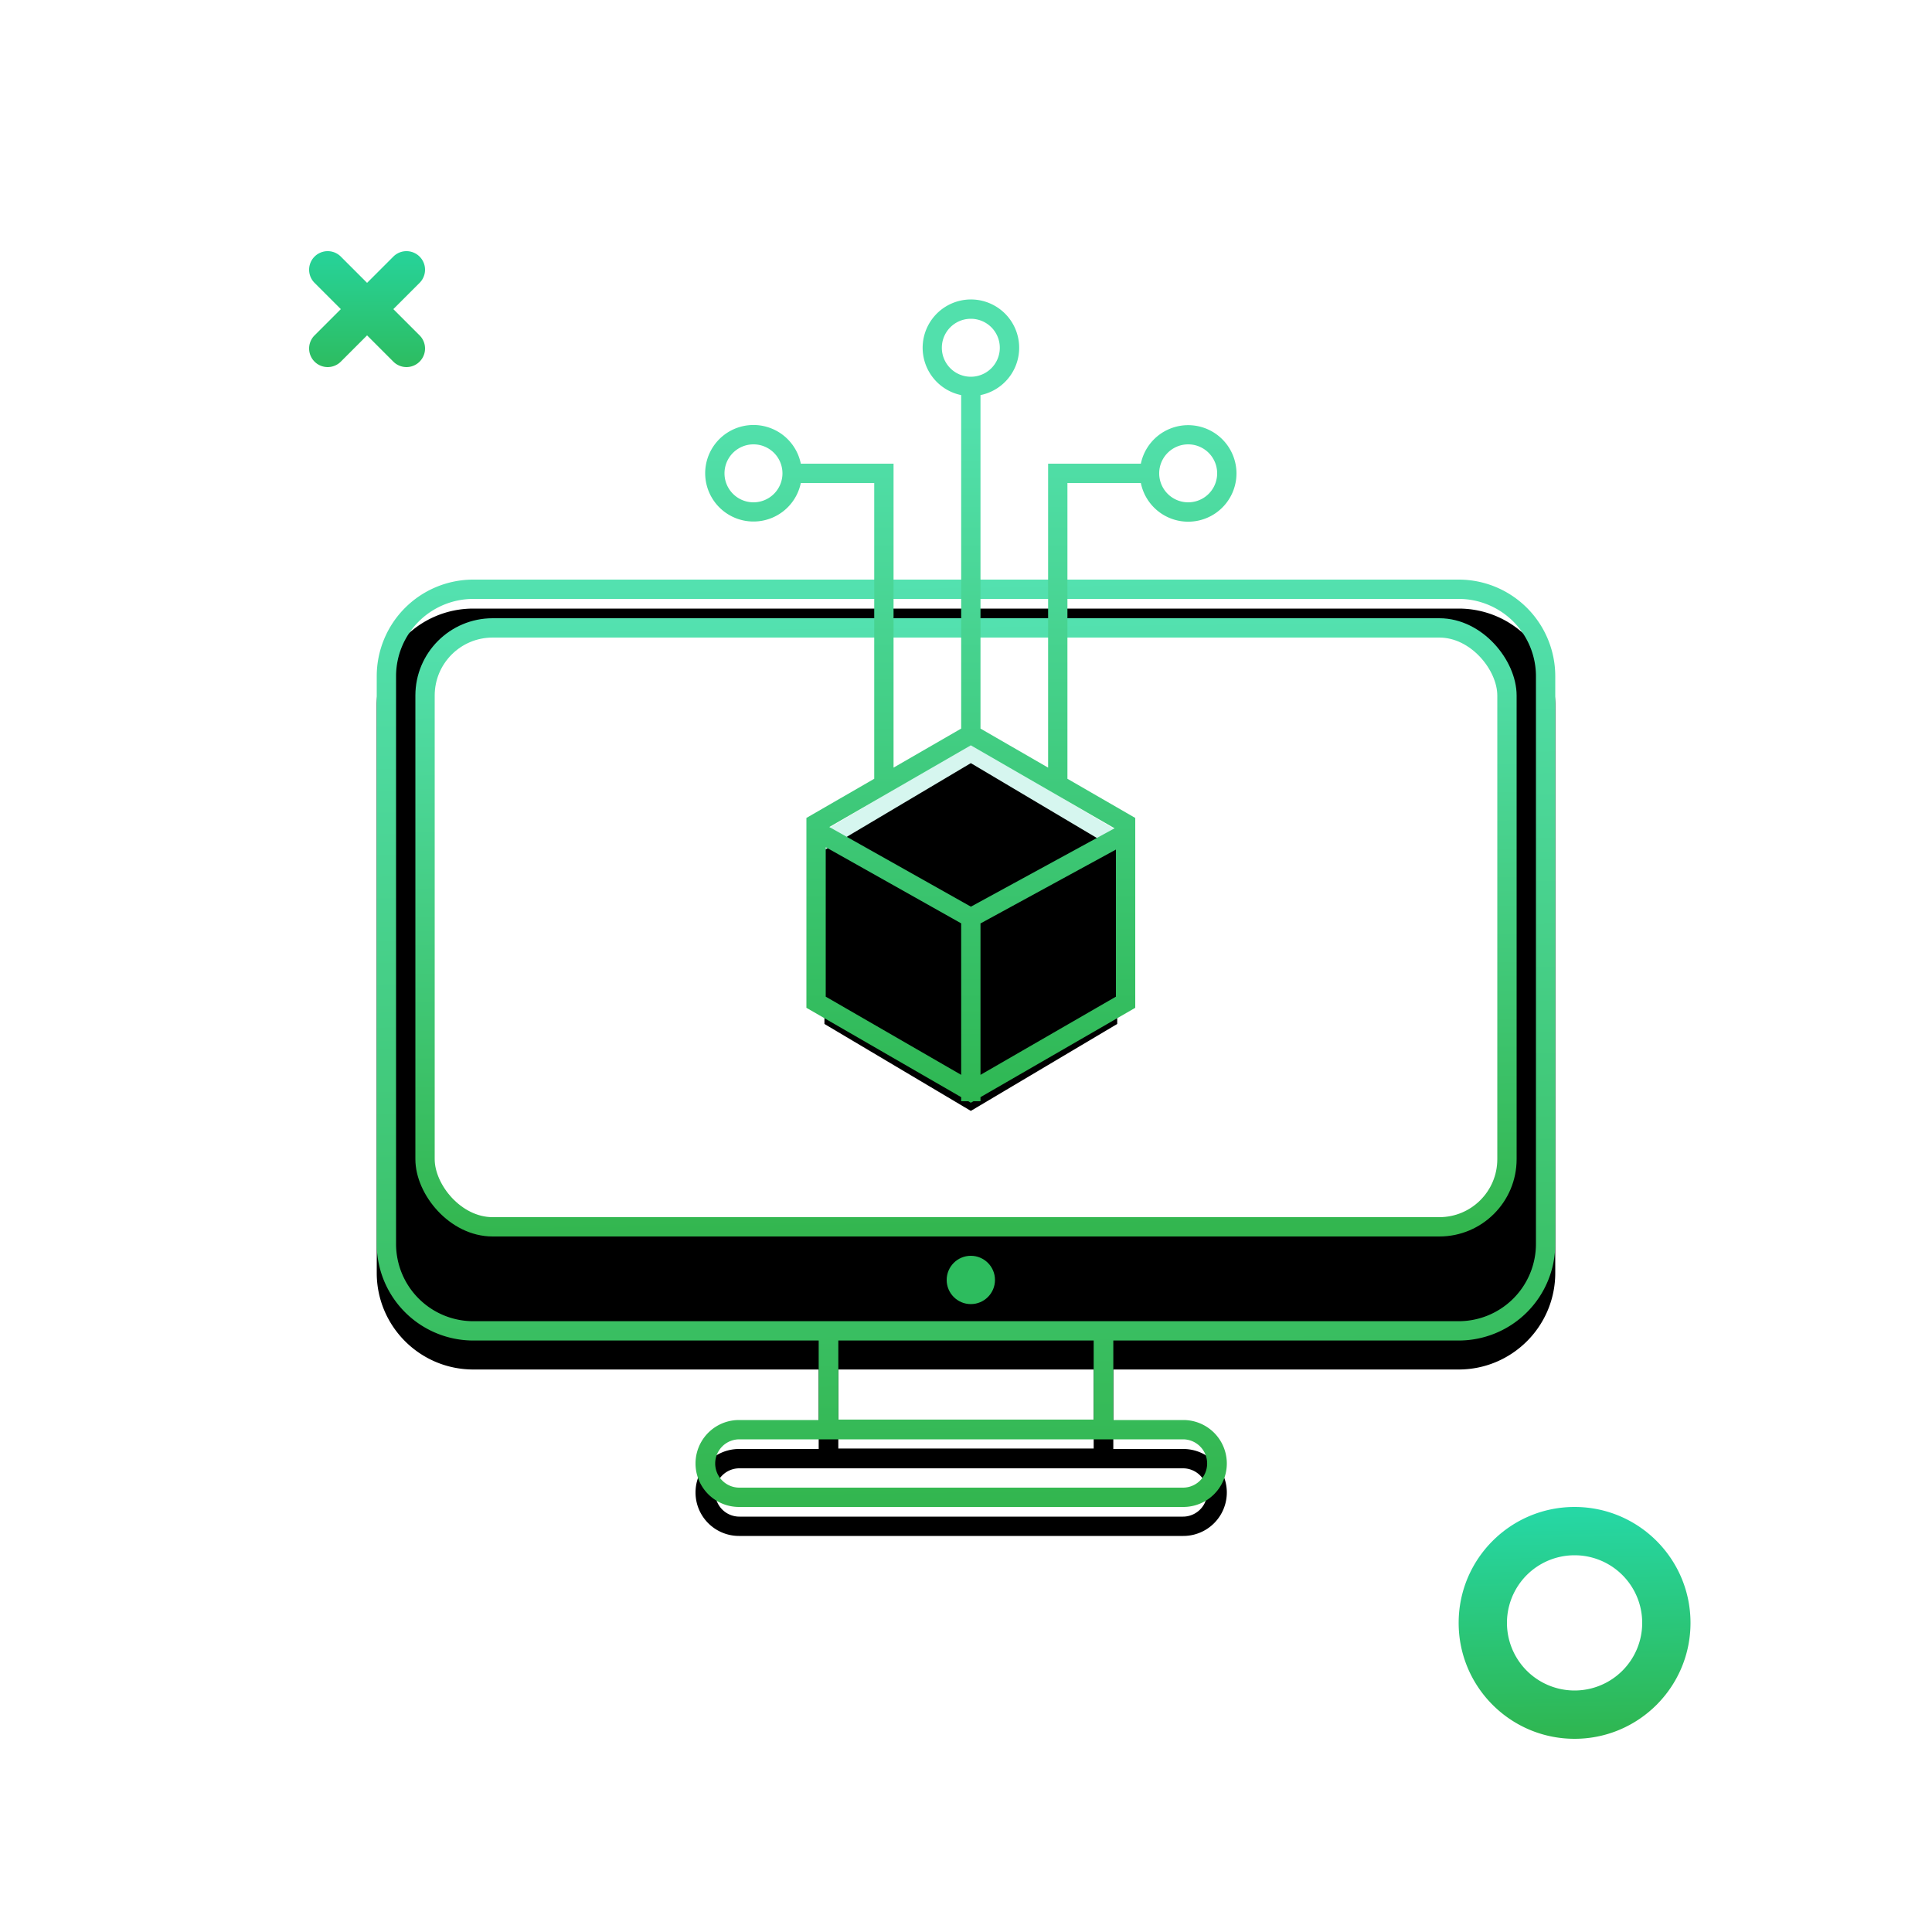
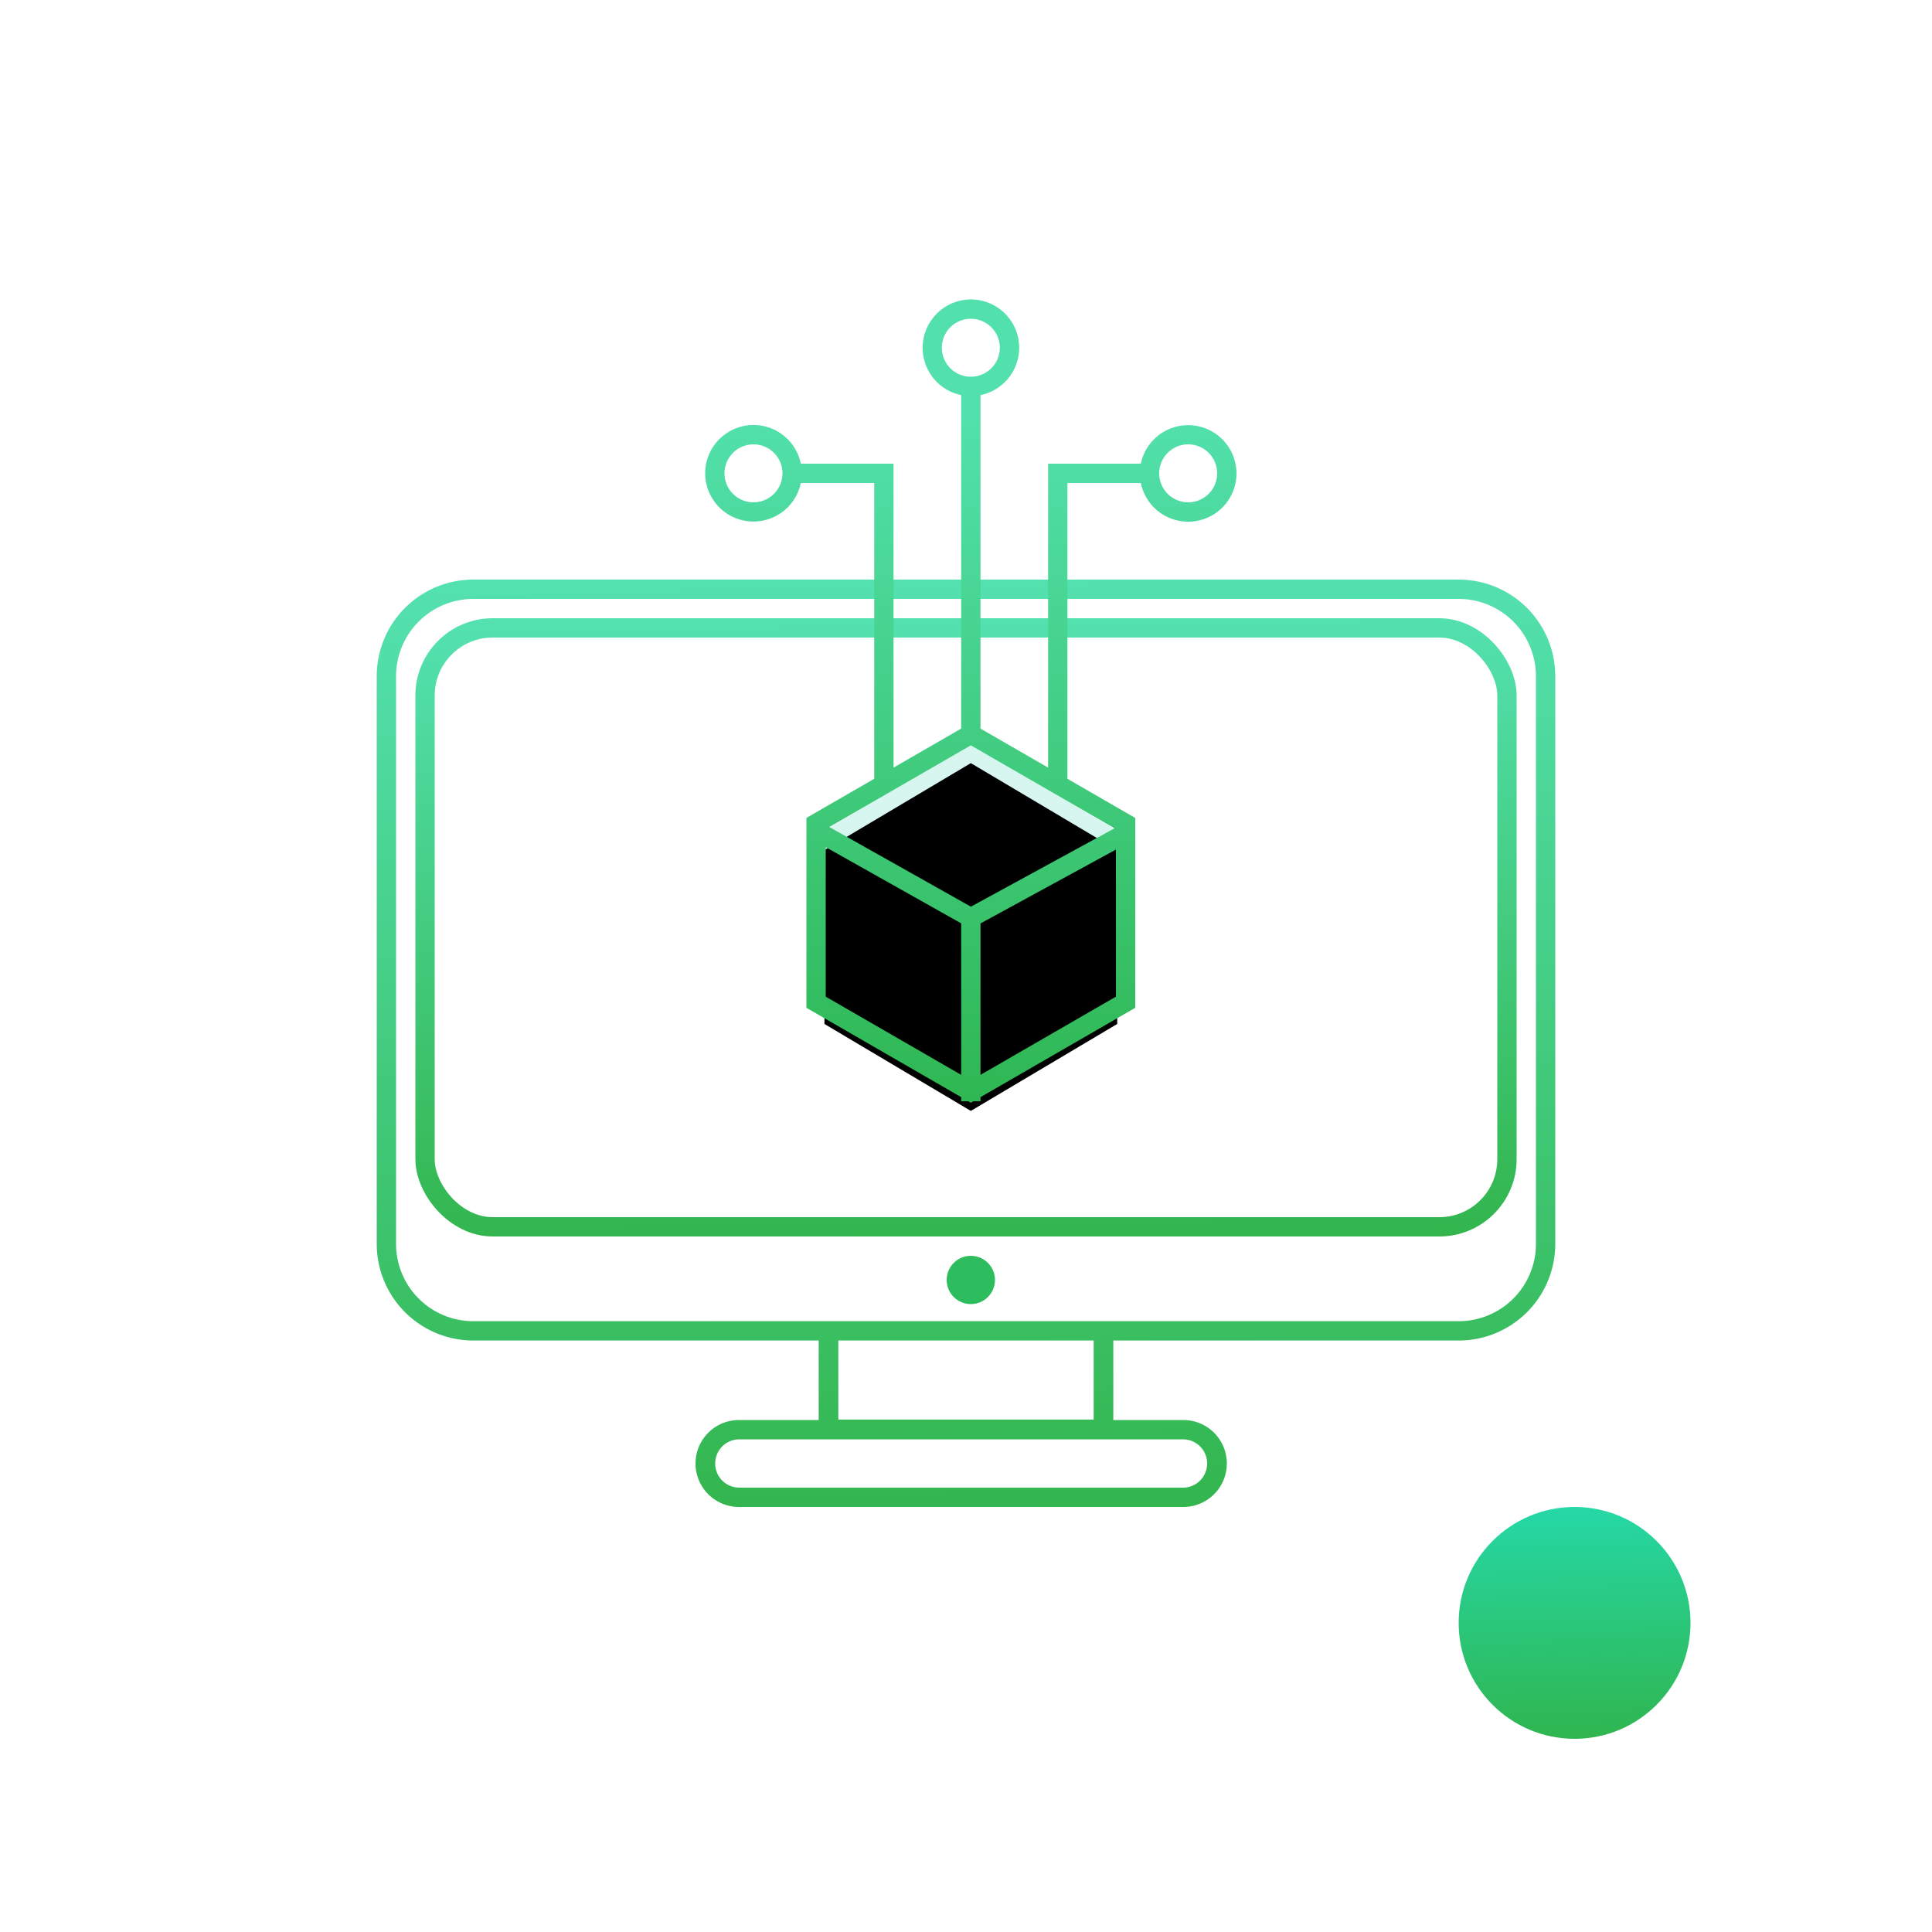
<svg xmlns="http://www.w3.org/2000/svg" xmlns:xlink="http://www.w3.org/1999/xlink" width="200" height="200" viewBox="0 0 200 200">
  <defs>
    <linearGradient id="c" x1="46.248%" x2="43.469%" y1="110.442%" y2="-34.727%">
      <stop offset="0%" stop-color="#30B246" />
      <stop offset="100%" stop-color="#5EEFCF" />
    </linearGradient>
-     <path id="b" d="M115.25 147h7.25a4.5 4.5 0 0 1 0 9h-46a4.5 4.5 0 0 1 0-9h8.25v-8.23H49c-5.523 0-10-4.477-10-10V70c0-5.523 4.477-10 10-10h102c5.523 0 10 4.477 10 10v58.77c0 5.523-4.477 10-10 10h-35.75V147zm0 2H76.537a2.5 2.5 0 1 0 0 5h45.926a2.5 2.5 0 1 0 0-5h-7.213zm-2.033-10.23H86.783v8.184h26.434v-8.184z" />
    <filter id="a" width="102.5%" height="103.1%" x="-1.2%" y="-1.6%" filterUnits="objectBoundingBox">
      <feOffset dy="3" in="SourceAlpha" result="shadowOffsetInner1" />
      <feComposite in="shadowOffsetInner1" in2="SourceAlpha" k2="-1" k3="1" operator="arithmetic" result="shadowInnerInner1" />
      <feColorMatrix in="shadowInnerInner1" values="0 0 0 0 1 0 0 0 0 1 0 0 0 0 1 0 0 0 1 0" />
    </filter>
    <path id="d" d="M100.5 77l15.155 9v18l-15.155 9-15.155-9V86z" />
    <filter id="e" width="92.3%" height="105.6%" x="3.8%" y="-2.8%" filterUnits="objectBoundingBox">
      <feOffset dy="2" in="SourceAlpha" result="shadowOffsetInner1" />
      <feComposite in="shadowOffsetInner1" in2="SourceAlpha" k2="-1" k3="1" operator="arithmetic" result="shadowInnerInner1" />
      <feColorMatrix in="shadowInnerInner1" values="0 0 0 0 1 0 0 0 0 1 0 0 0 0 1 0 0 0 1 0" />
    </filter>
    <linearGradient id="f" x1="50%" x2="50%" y1="102.279%" y2="14.977%">
      <stop offset="0%" stop-color="#2EB650" />
      <stop offset="100%" stop-color="#52E0AC" />
    </linearGradient>
    <linearGradient id="g" x1="46.248%" x2="43.469%" y1="110.442%" y2="-34.727%">
      <stop offset="0%" stop-color="#30B246" />
      <stop offset="100%" stop-color="#22E4C5" />
    </linearGradient>
    <linearGradient id="h" x1="46.248%" x2="46.248%" y1="146.021%" y2="-74.159%">
      <stop offset="0%" stop-color="#30B246" />
      <stop offset="100%" stop-color="#22E4C5" />
    </linearGradient>
  </defs>
  <g fill="none" fill-rule="evenodd">
    <g fill-rule="nonzero">
      <use fill="#000" filter="url(#a)" xlink:href="#b" />
      <path stroke="url(#c)" stroke-linejoin="square" stroke-width="2" d="M122.5 148h-8.25v-10.23H151a9 9 0 0 0 9-9V70a9 9 0 0 0-9-9H49a9 9 0 0 0-9 9v58.77a9 9 0 0 0 9 9h36.75V148H76.5a3.5 3.5 0 1 0 0 7h46a3.5 3.5 0 1 0 0-7zm-45.963 0h45.926a3.5 3.5 0 1 1 0 7H76.537a3.5 3.5 0 1 1 0-7zm37.68-10.23v10.184H85.783V137.77h28.434z" />
    </g>
    <rect width="112" height="62" x="44" y="65" fill="#FFF" fill-rule="nonzero" stroke="url(#c)" stroke-width="2" rx="7" />
    <g fill-rule="nonzero">
      <use fill="#D6F6EF" xlink:href="#d" />
      <use fill="#000" filter="url(#e)" xlink:href="#d" />
    </g>
    <path fill="url(#f)" fill-rule="nonzero" d="M99.5 75.423V40.9a5.002 5.002 0 0 1 1-9.9 5 5 0 0 1 1 9.9v34.523l7 4.041V48h9.6a5.002 5.002 0 0 1 9.9 1 5 5 0 0 1-9.9 1h-7.6v30.619l7.021 4.054v19.654l-16.021 9.25V114h-.732l-.268.155-.268-.155H99.5v-.423l-16.021-9.25V84.673l7.021-4.054V50h-7.6a5.002 5.002 0 0 1-9.9-1 5 5 0 0 1 9.9-1h9.6v31.464l7-4.041zM85.479 87.698v15.475l14.021 8.095V95.585l-14.021-7.887zm.372-2.086l14.656 8.245 14.872-8.112-14.879-8.59-14.65 8.457zm29.67 2.334L101.5 95.594v15.674l14.021-8.095V87.946zM78 52a3 3 0 1 0 0-6 3 3 0 0 0 0 6zm45 0a3 3 0 1 0 0-6 3 3 0 0 0 0 6zm-22.5-13a3 3 0 1 0 0-6 3 3 0 0 0 0 6z" />
    <circle cx="100.5" cy="132.5" r="2.5" fill="#2DBC5E" fill-rule="nonzero" />
-     <path fill="url(#g)" d="M163 180c-6.627 0-12-5.373-12-12s5.373-12 12-12 12 5.373 12 12-5.373 12-12 12zm0-5a7 7 0 1 0 0-14 7 7 0 0 0 0 14z" />
-     <path fill="url(#h)" d="M40.718 32l2.719 2.718a1.922 1.922 0 0 1-2.719 2.719L38 34.718l-2.718 2.719a1.922 1.922 0 0 1-2.719-2.719L35.282 32l-2.719-2.718a1.922 1.922 0 0 1 2.719-2.719L38 29.282l2.718-2.719a1.922 1.922 0 0 1 2.719 2.719L40.718 32z" />
+     <path fill="url(#g)" d="M163 180c-6.627 0-12-5.373-12-12s5.373-12 12-12 12 5.373 12 12-5.373 12-12 12zm0-5z" />
  </g>
</svg>